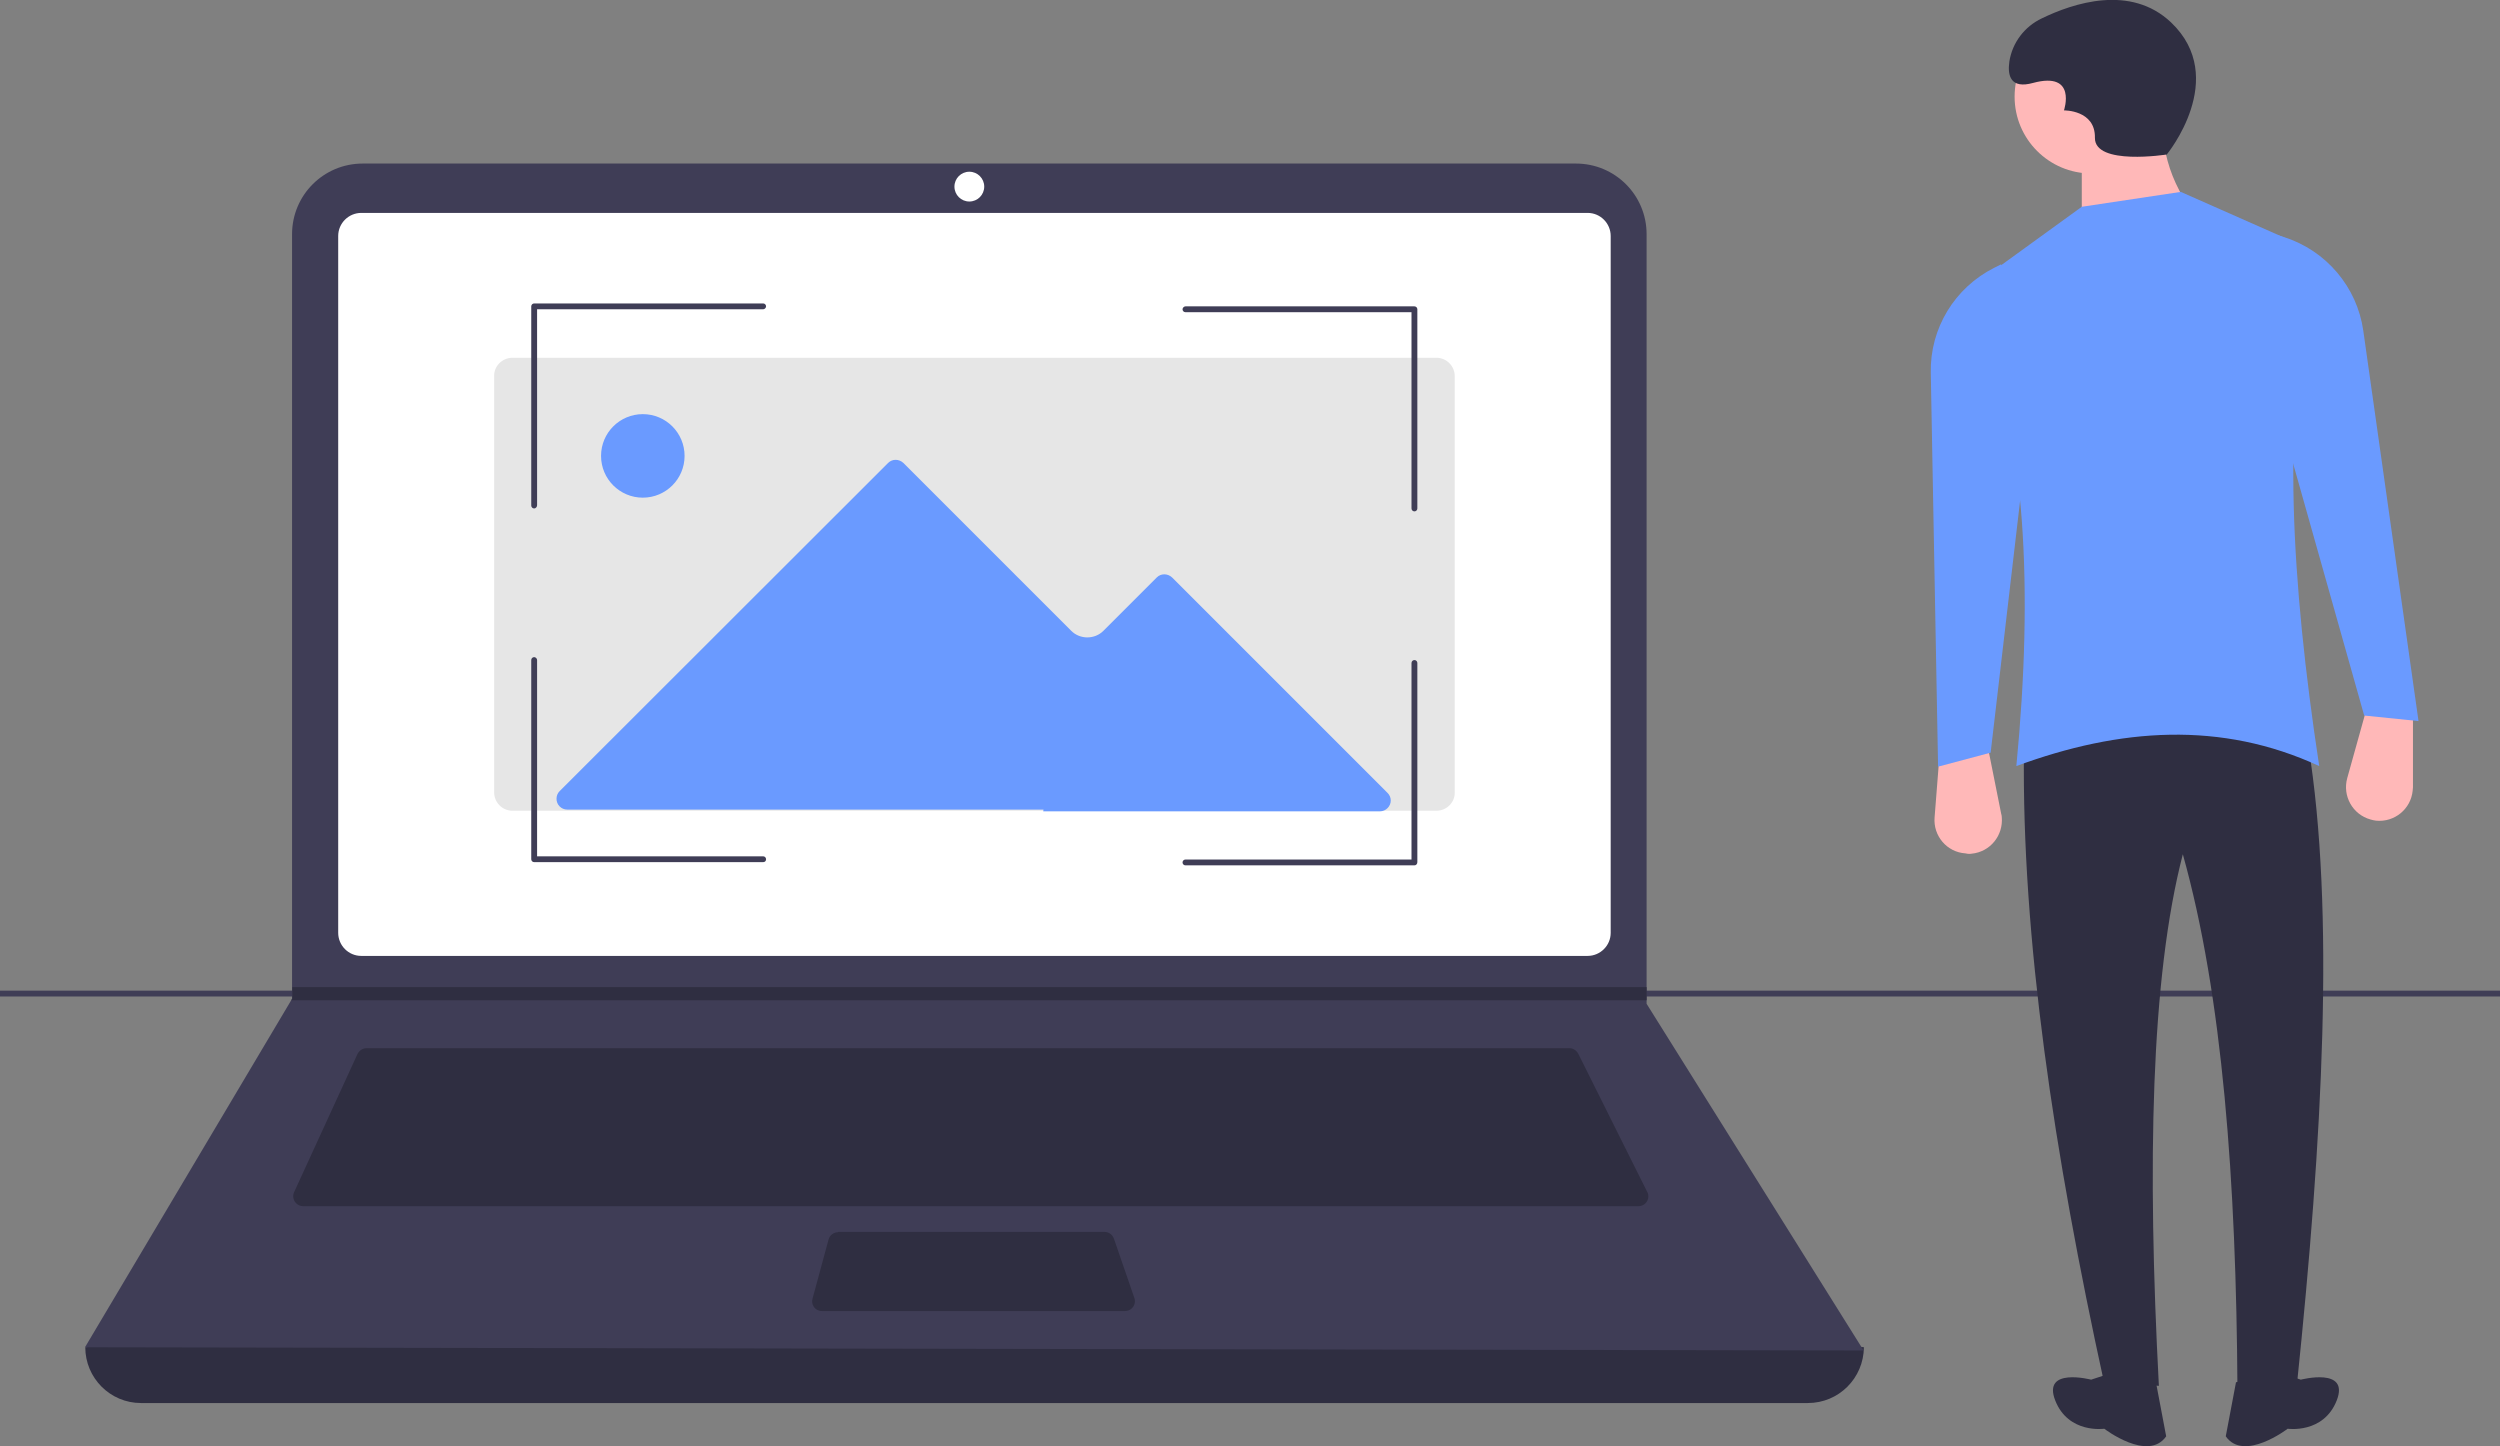
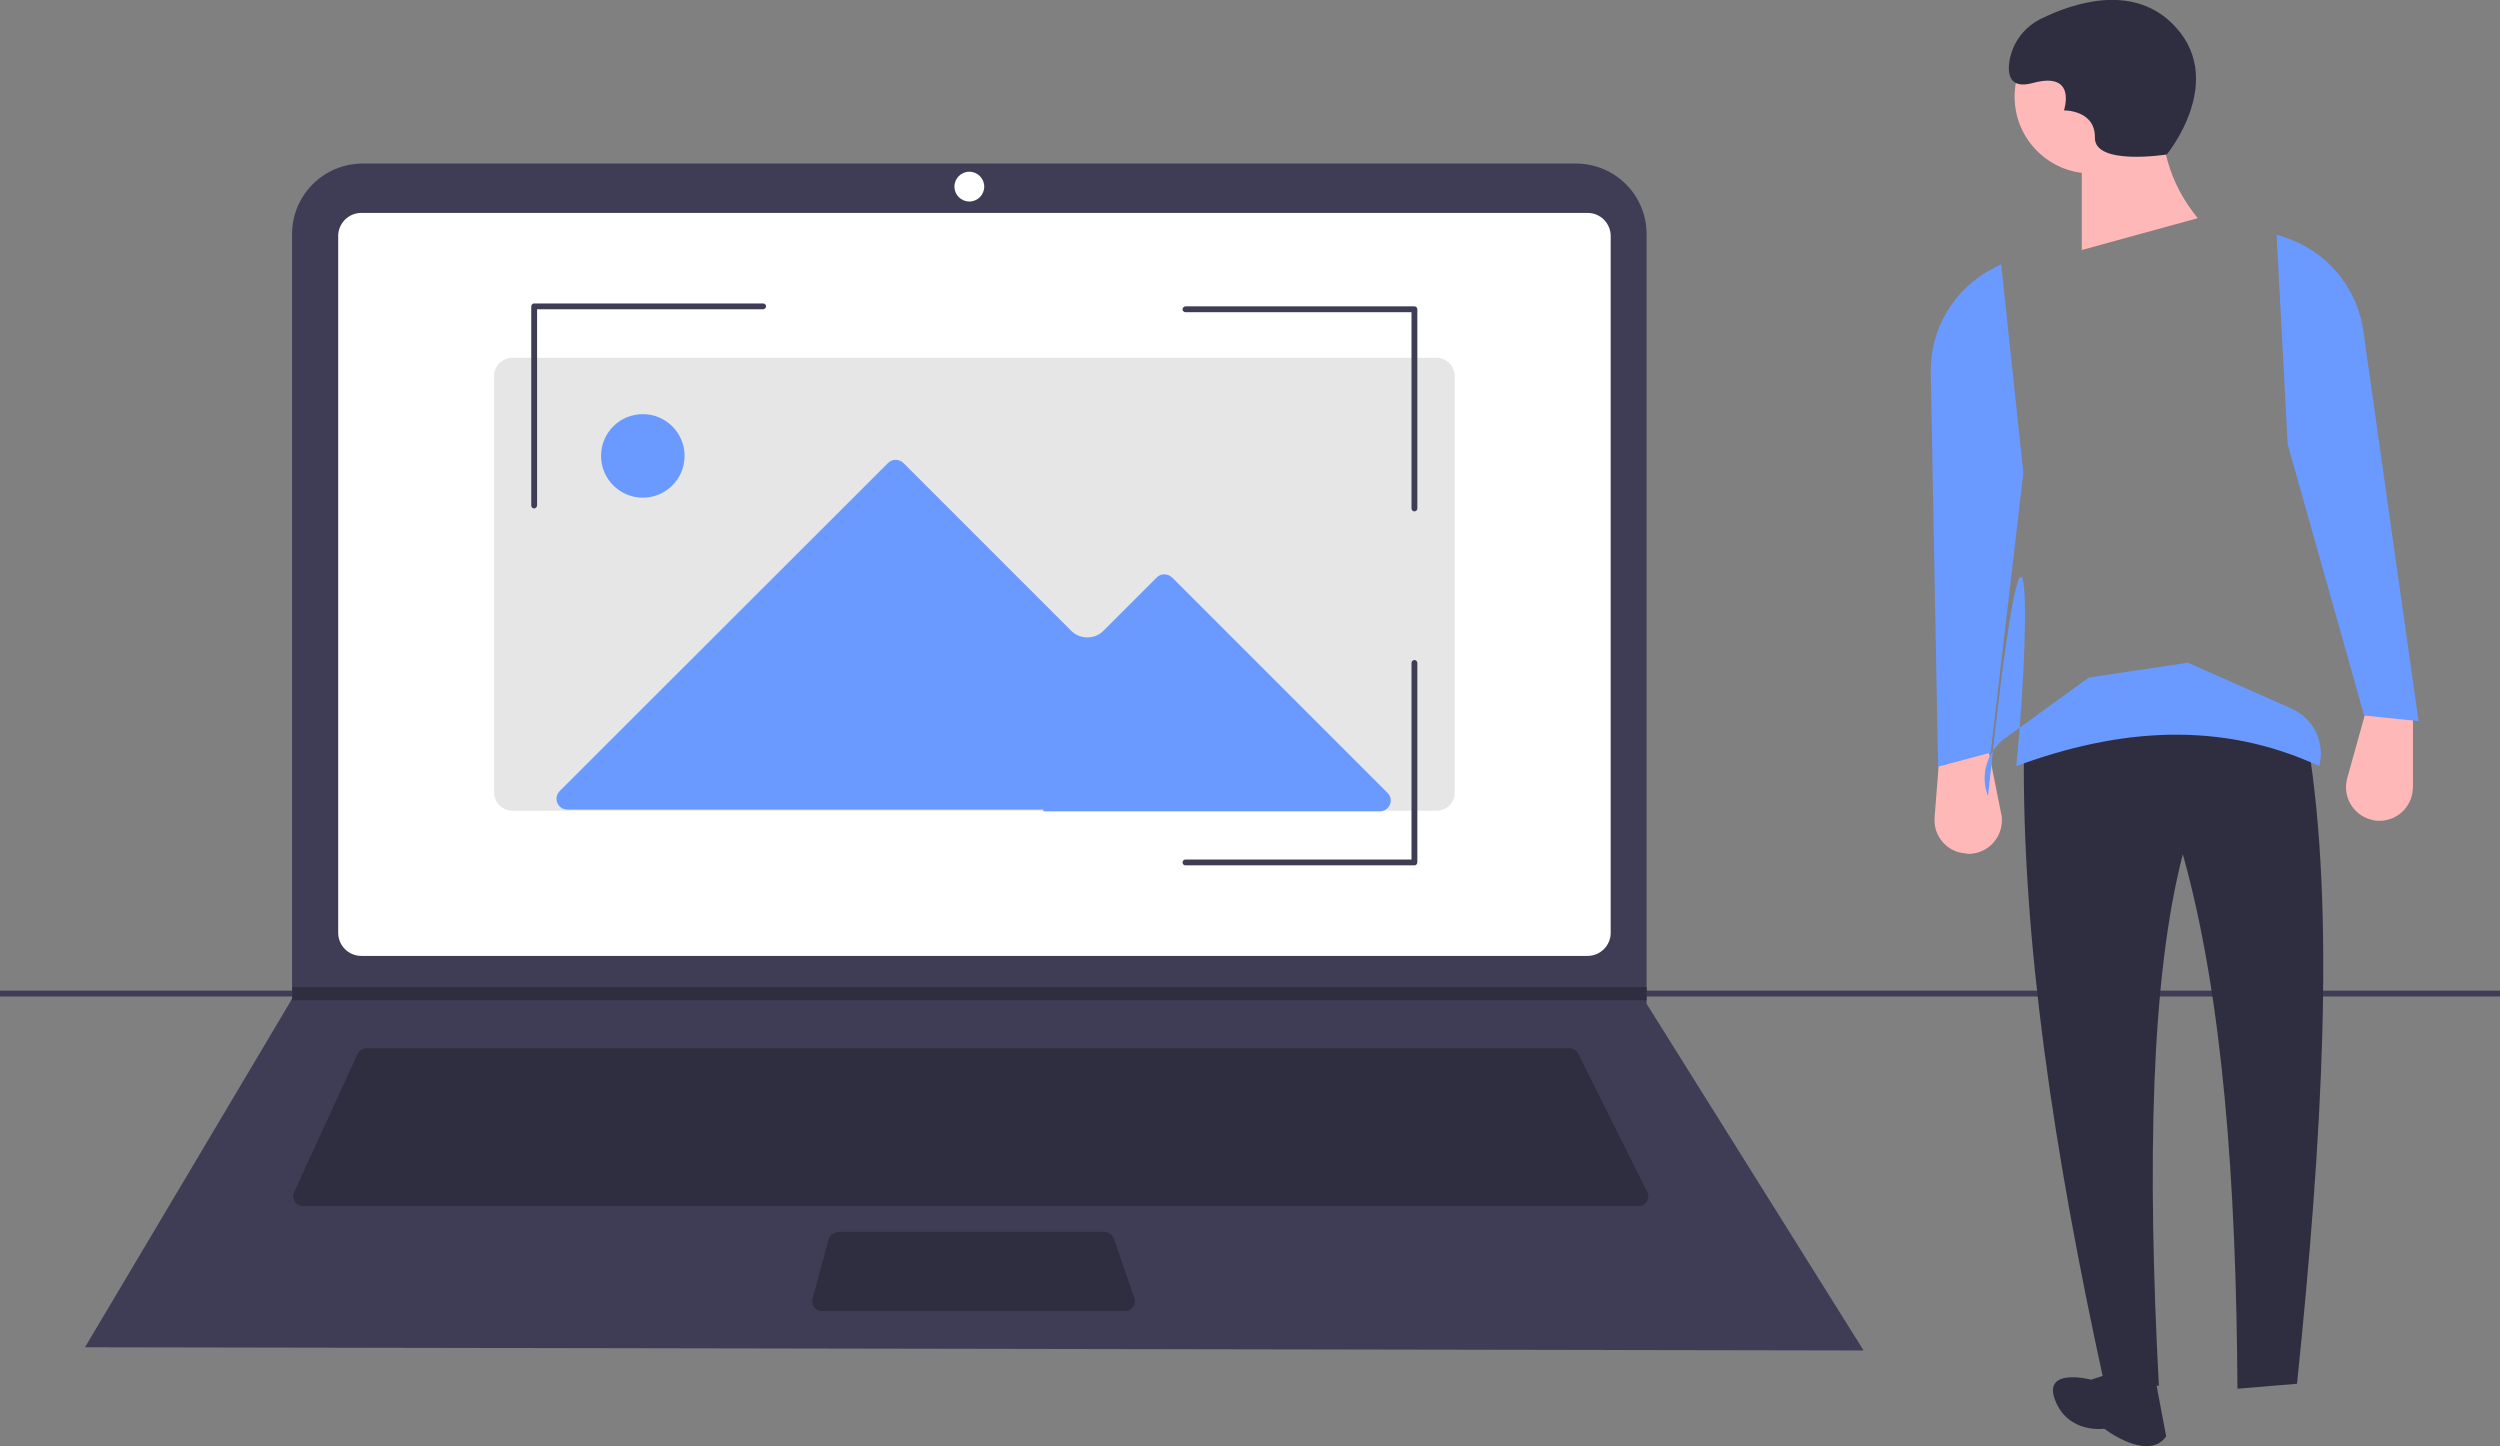
<svg xmlns="http://www.w3.org/2000/svg" id="a76d04cf-4eac-47e3-b05a-1f8f938c71e5" x="0px" y="0px" viewBox="0 0 856 495.2" style="enable-background:new 0 0 856 495.2;" xml:space="preserve">
  <rect x="0" y="0" width="856" height="495.2" fill="#808080" stroke="none" />
  <style type="text/css">	.st0{fill:#3F3D56;}	.st1{fill:#2F2E41;}	.st2{fill:#FFFFFF;}	.st3{fill:#E6E6E6;}	.st4{fill:#6A9AFF;}	.st5{fill:#FFB8B8;}</style>
  <rect y="339.2" class="st0" width="856" height="2" />
-   <path class="st1" d="M619,480.4H48.3c-10.6,0-19.1-8.6-19.1-19.1l0,0l0,0c206.9-24,409.9-24,609,0l0,0  C638.1,471.9,629.6,480.4,619,480.4C619,480.4,619,480.4,619,480.4z" />
  <path class="st0" d="M638.1,462.4l-609-1.1l70.6-118.8l0.3-0.6V80.2c0-13.4,10.8-24.2,24.2-24.2c0,0,0,0,0,0h415.4  c13.4,0,24.2,10.8,24.2,24.2c0,0,0,0,0,0v263.5L638.1,462.4z" />
  <path class="st2" d="M123.7,72.9c-4.3,0-7.9,3.5-7.9,7.9v238.6c0,4.3,3.5,7.9,7.9,7.9h419.9c4.3,0,7.9-3.5,7.9-7.9V80.8  c0-4.3-3.5-7.9-7.9-7.9H123.7z" />
  <path class="st1" d="M125.5,358.9c-1.3,0-2.5,0.8-3.1,2l-21.7,47.3c-0.8,1.7,0,3.7,1.7,4.5c0.4,0.2,0.9,0.3,1.4,0.3H561  c1.9,0,3.4-1.5,3.4-3.4c0-0.5-0.1-1-0.4-1.5l-23.6-47.3c-0.6-1.1-1.7-1.9-3-1.9H125.5z" />
  <circle class="st2" cx="331.9" cy="63.9" r="5.1" />
  <path class="st1" d="M287,421.9c-1.5,0-2.9,1-3.3,2.5l-5.5,20.3c-0.5,1.8,0.6,3.7,2.4,4.1c0.3,0.1,0.6,0.1,0.9,0.1h103.7  c1.9,0,3.4-1.5,3.4-3.4c0-0.4-0.1-0.8-0.2-1.1l-7-20.3c-0.5-1.4-1.8-2.3-3.2-2.3H287z" />
  <polygon class="st1" points="563.8,338 563.8,342.5 99.7,342.5 100.1,342 100.1,338 " />
  <path class="st3" d="M175.3,122.5c-3.4,0.1-6.2,2.9-6.1,6.3v142.5c0,3.4,2.7,6.2,6.1,6.3H492c3.4-0.1,6.2-2.9,6.1-6.3V128.8  c0-3.4-2.7-6.2-6.1-6.3H175.3z" />
  <path class="st4" d="M357.2,277.8h115.3c2,0,3.7-1.7,3.7-3.7c0-1-0.4-1.9-1.1-2.6l-73.8-73.8c-1.5-1.4-3.8-1.4-5.2,0L377.8,216  c-3,3-8,3-11,0c0,0,0,0,0,0l-57.5-57.5c-1.5-1.4-3.8-1.4-5.2,0L191.6,270.9c-1.4,1.4-1.4,3.8,0,5.2c0.7,0.7,1.6,1.1,2.6,1.1h163.1  L357.2,277.8z" />
  <circle class="st4" cx="220.1" cy="156.1" r="14.3" />
  <path class="st0" d="M182.9,174.1c-0.6,0-1-0.5-1-1v-68.2c0-0.6,0.5-1,1-1h78.4c0.6,0,1,0.5,1,1s-0.5,1-1,1h-77.4V173  C183.9,173.6,183.4,174.1,182.9,174.1z" />
  <path class="st0" d="M484.3,175.1c-0.6,0-1-0.5-1-1c0,0,0,0,0,0v-67.2h-77.4c-0.6,0-1-0.5-1-1s0.5-1,1-1c0,0,0,0,0,0h78.4  c0.6,0,1,0.5,1,1c0,0,0,0,0,0v68.2C485.3,174.6,484.9,175.1,484.3,175.1C484.3,175.1,484.3,175.1,484.3,175.1z" />
-   <path class="st0" d="M261.3,295.2h-78.4c-0.6,0-1-0.5-1-1c0,0,0,0,0,0V226c0-0.6,0.5-1,1-1s1,0.5,1,1v67.2h77.4c0.6,0,1,0.5,1,1  C262.3,294.8,261.9,295.2,261.3,295.2z" />
  <path class="st0" d="M484.3,296.3h-78.4c-0.6,0-1-0.5-1-1c0-0.6,0.5-1,1-1c0,0,0,0,0,0h77.4V227c0-0.6,0.5-1,1-1c0.6,0,1,0.5,1,1  l0,0v68.2C485.3,295.8,484.9,296.3,484.3,296.3C484.3,296.3,484.3,296.3,484.3,296.3z" />
  <path class="st5" d="M813.6,281L813.6,281c6.3,0.6,11.9-4,12.5-10.3c0-0.4,0.1-0.7,0.1-1.1V245l-16-1.9l-6.5,23.3  c-1.7,6.1,1.8,12.5,8,14.2C812.3,280.8,812.9,280.9,813.6,281z" />
  <path class="st5" d="M675.1,292.3L675.1,292.3c6.3-0.6,10.9-6.2,10.3-12.6c0-0.4-0.1-0.7-0.2-1.1l-4.8-24l-16.1,1.2l-1.9,24.1  c-0.5,6.3,4.2,11.9,10.6,12.3C673.8,292.4,674.5,292.4,675.1,292.3z" />
  <path class="st1" d="M720.5,473.7l18.7,0.8c-4-75.6-2.8-139.6,8.2-182c13.6,48.5,18.3,112,18.7,183l20.4-1.7  c8.7-84,13.1-161.6,3.8-219c-29.2-17-61.5-17-97.3,1.9C692.2,320.9,703.2,394.7,720.5,473.7z" />
  <path class="st1" d="M723.9,469.8l-7.9,2.6c0,0-16.8-4.4-12.3,7.1s16.8,9.7,16.8,9.7s15,11.5,21.2,2.6l-3.5-18.5L723.9,469.8z" />
-   <path class="st1" d="M779.9,469.8l7.9,2.6c0,0,16.8-4.4,12.3,7.1s-16.8,9.7-16.8,9.7s-15,11.5-21.2,2.6l3.5-18.5L779.9,469.8z" />
  <circle class="st5" cx="716.1" cy="33.1" r="26.3" />
  <path class="st5" d="M712.8,85.6l39.7-10.9c-10-12.3-13.7-26.2-11.5-41.6h-28.2V85.6z" />
-   <path class="st4" d="M690.4,262.3c35.5-13.1,70.2-15.5,103.7,0c-9.7-63.7-12.8-121.2-2.4-161.2c2.1-8-1.9-16.3-9.5-19.7l-35.5-15.7  l-33.9,5.1l-28.7,20.8c-6.2,4.5-8.6,12.7-5.8,19.8C693.5,149.5,696.3,201.1,690.4,262.3z" />
+   <path class="st4" d="M690.4,262.3c35.5-13.1,70.2-15.5,103.7,0c2.1-8-1.9-16.3-9.5-19.7l-35.5-15.7  l-33.9,5.1l-28.7,20.8c-6.2,4.5-8.6,12.7-5.8,19.8C693.5,149.5,696.3,201.1,690.4,262.3z" />
  <path class="st4" d="M809.5,245l18.6,1.9l-18.9-133.6c-2.1-15-12.7-27.5-27.1-32.1l-2.6-0.8l3.8,71.7L809.5,245z" />
  <path class="st4" d="M681.6,257.7l-18,4.8l-2.5-134.9c-0.3-15.2,8.2-29.1,21.7-35.9l2.4-1.2l7.6,71.4L681.6,257.7z" />
  <path class="st1" d="M741.9,52.9c0,0,21.5-26.1,1.5-45.2c-13.9-13.2-33.6-6.6-44.3-1.4c-5.9,2.8-10.1,8.3-11.1,14.8  c-0.7,4.9,0.5,9.4,8.1,7.3c15.2-4.1,10.6,9.4,10.6,9.4s10.8-0.2,10.6,9.4C717.2,56.8,741.9,52.9,741.9,52.9z" />
</svg>